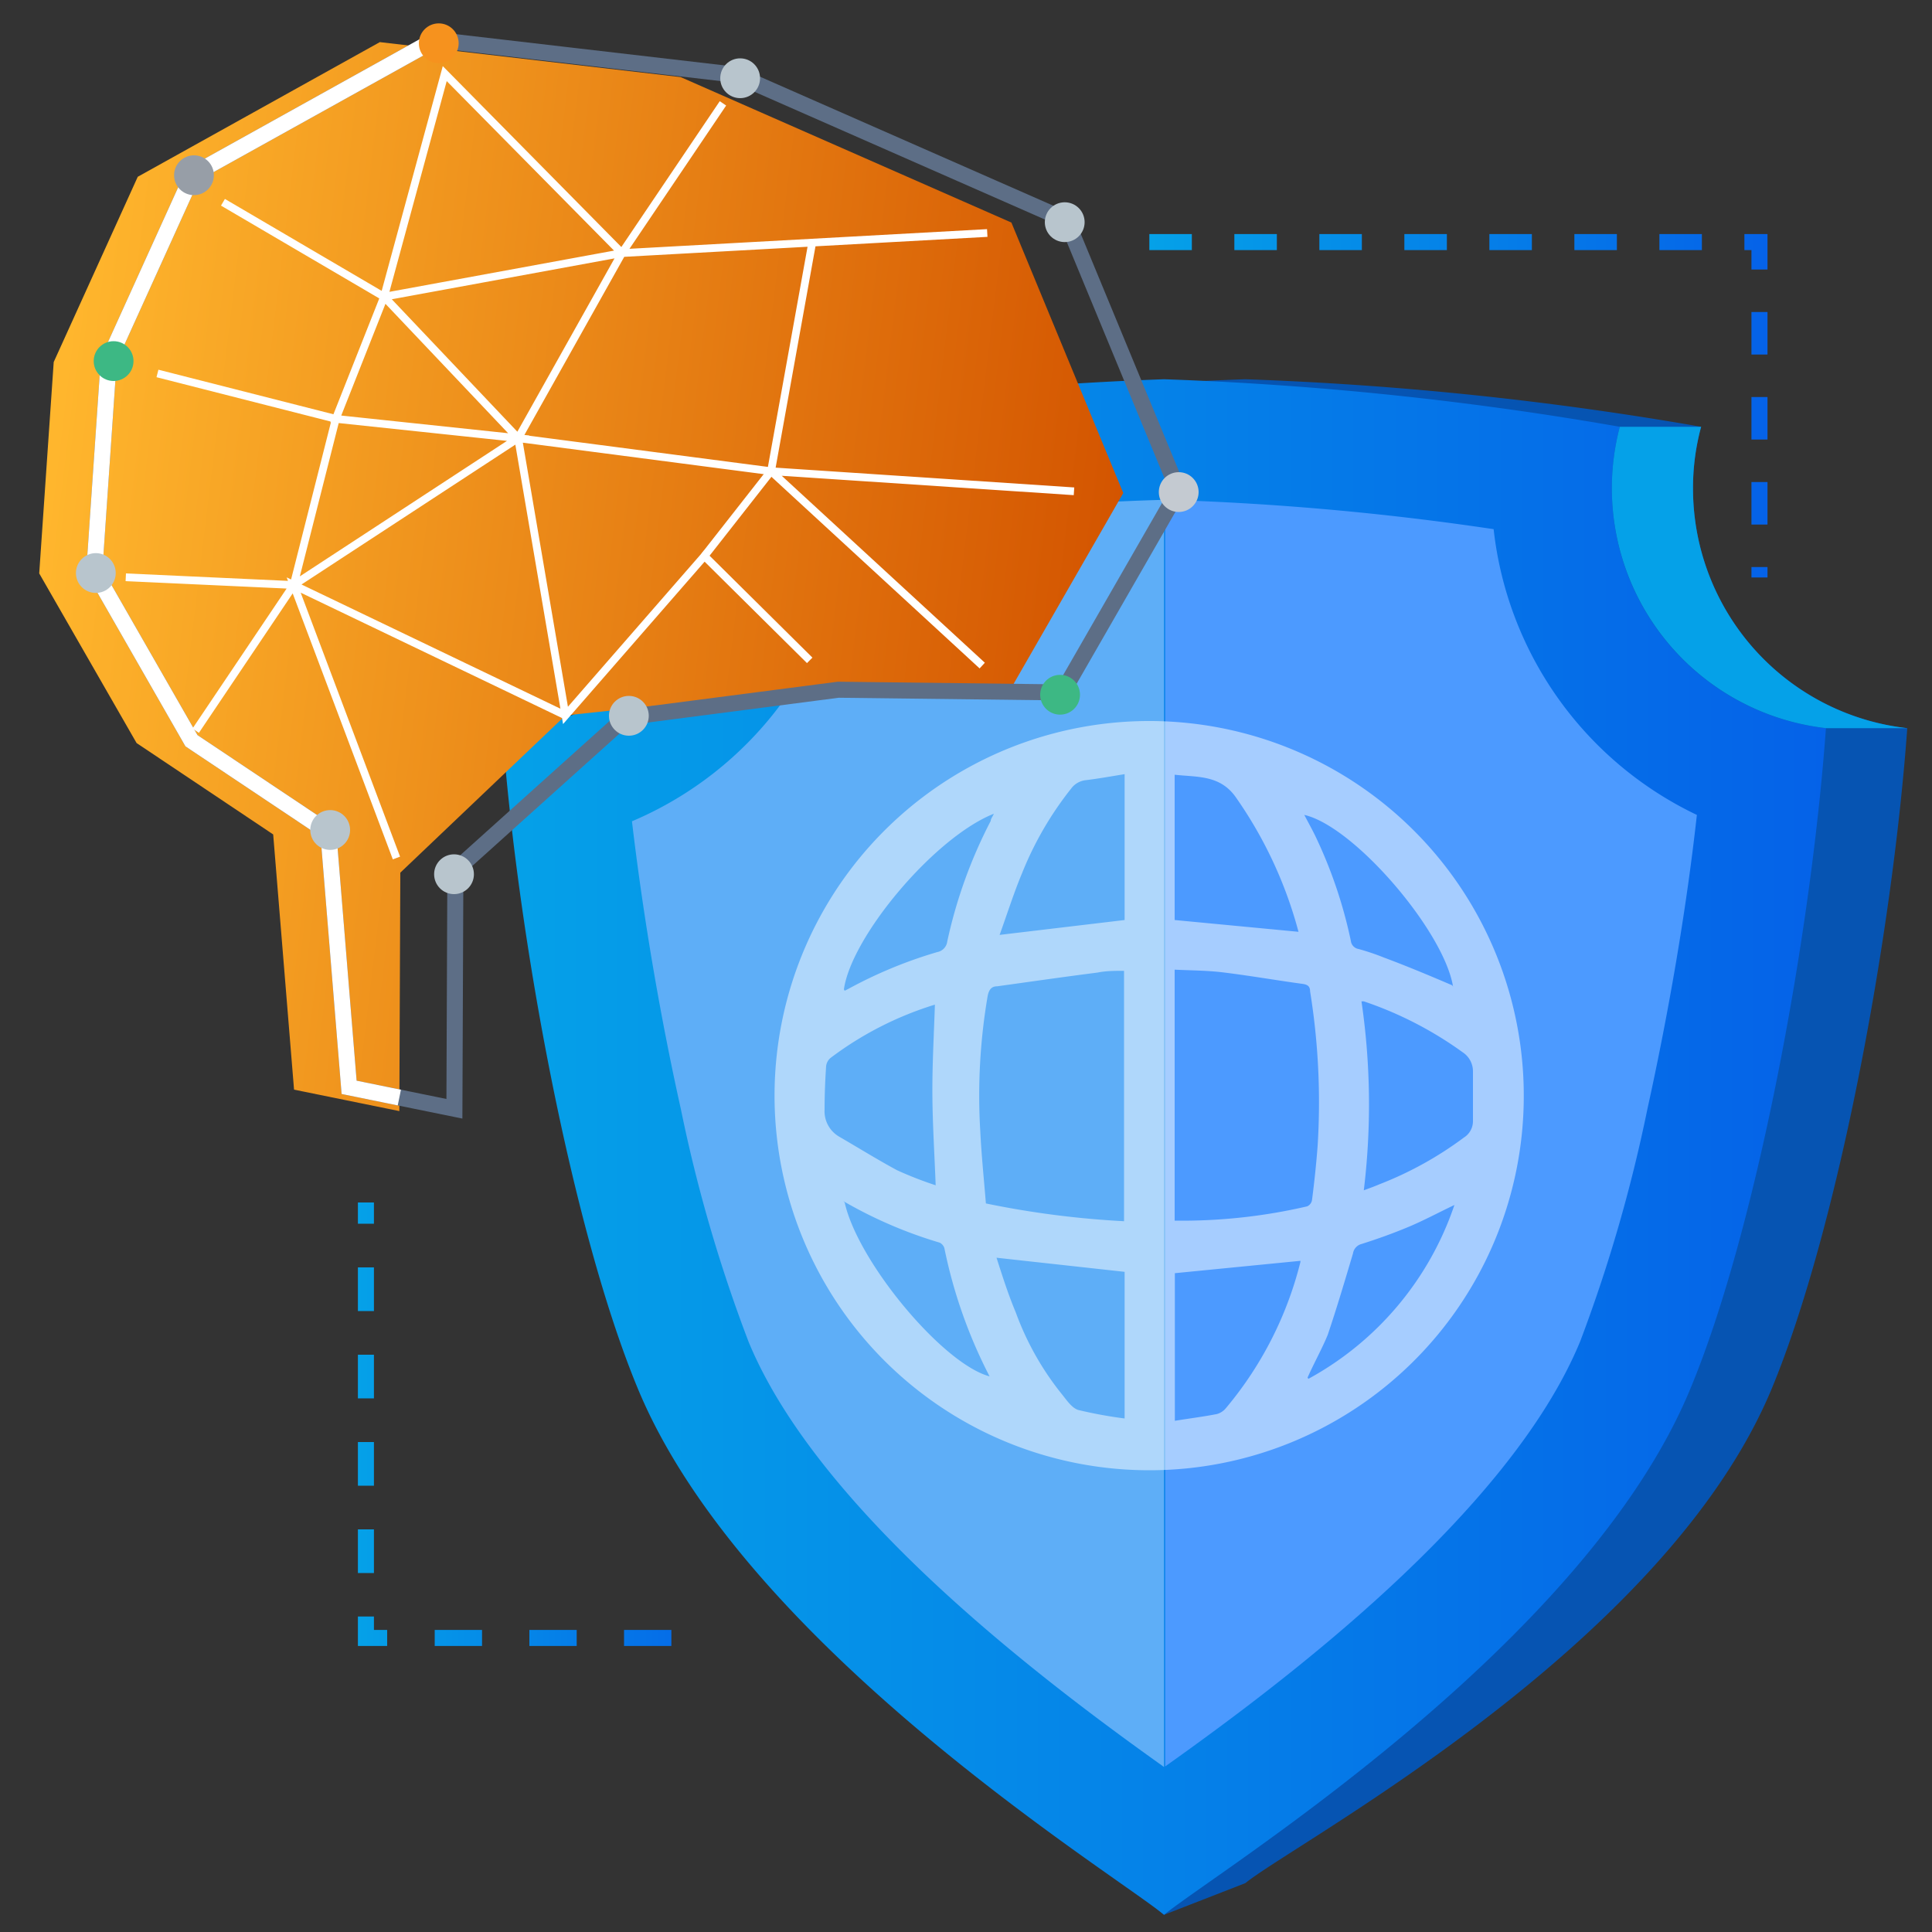
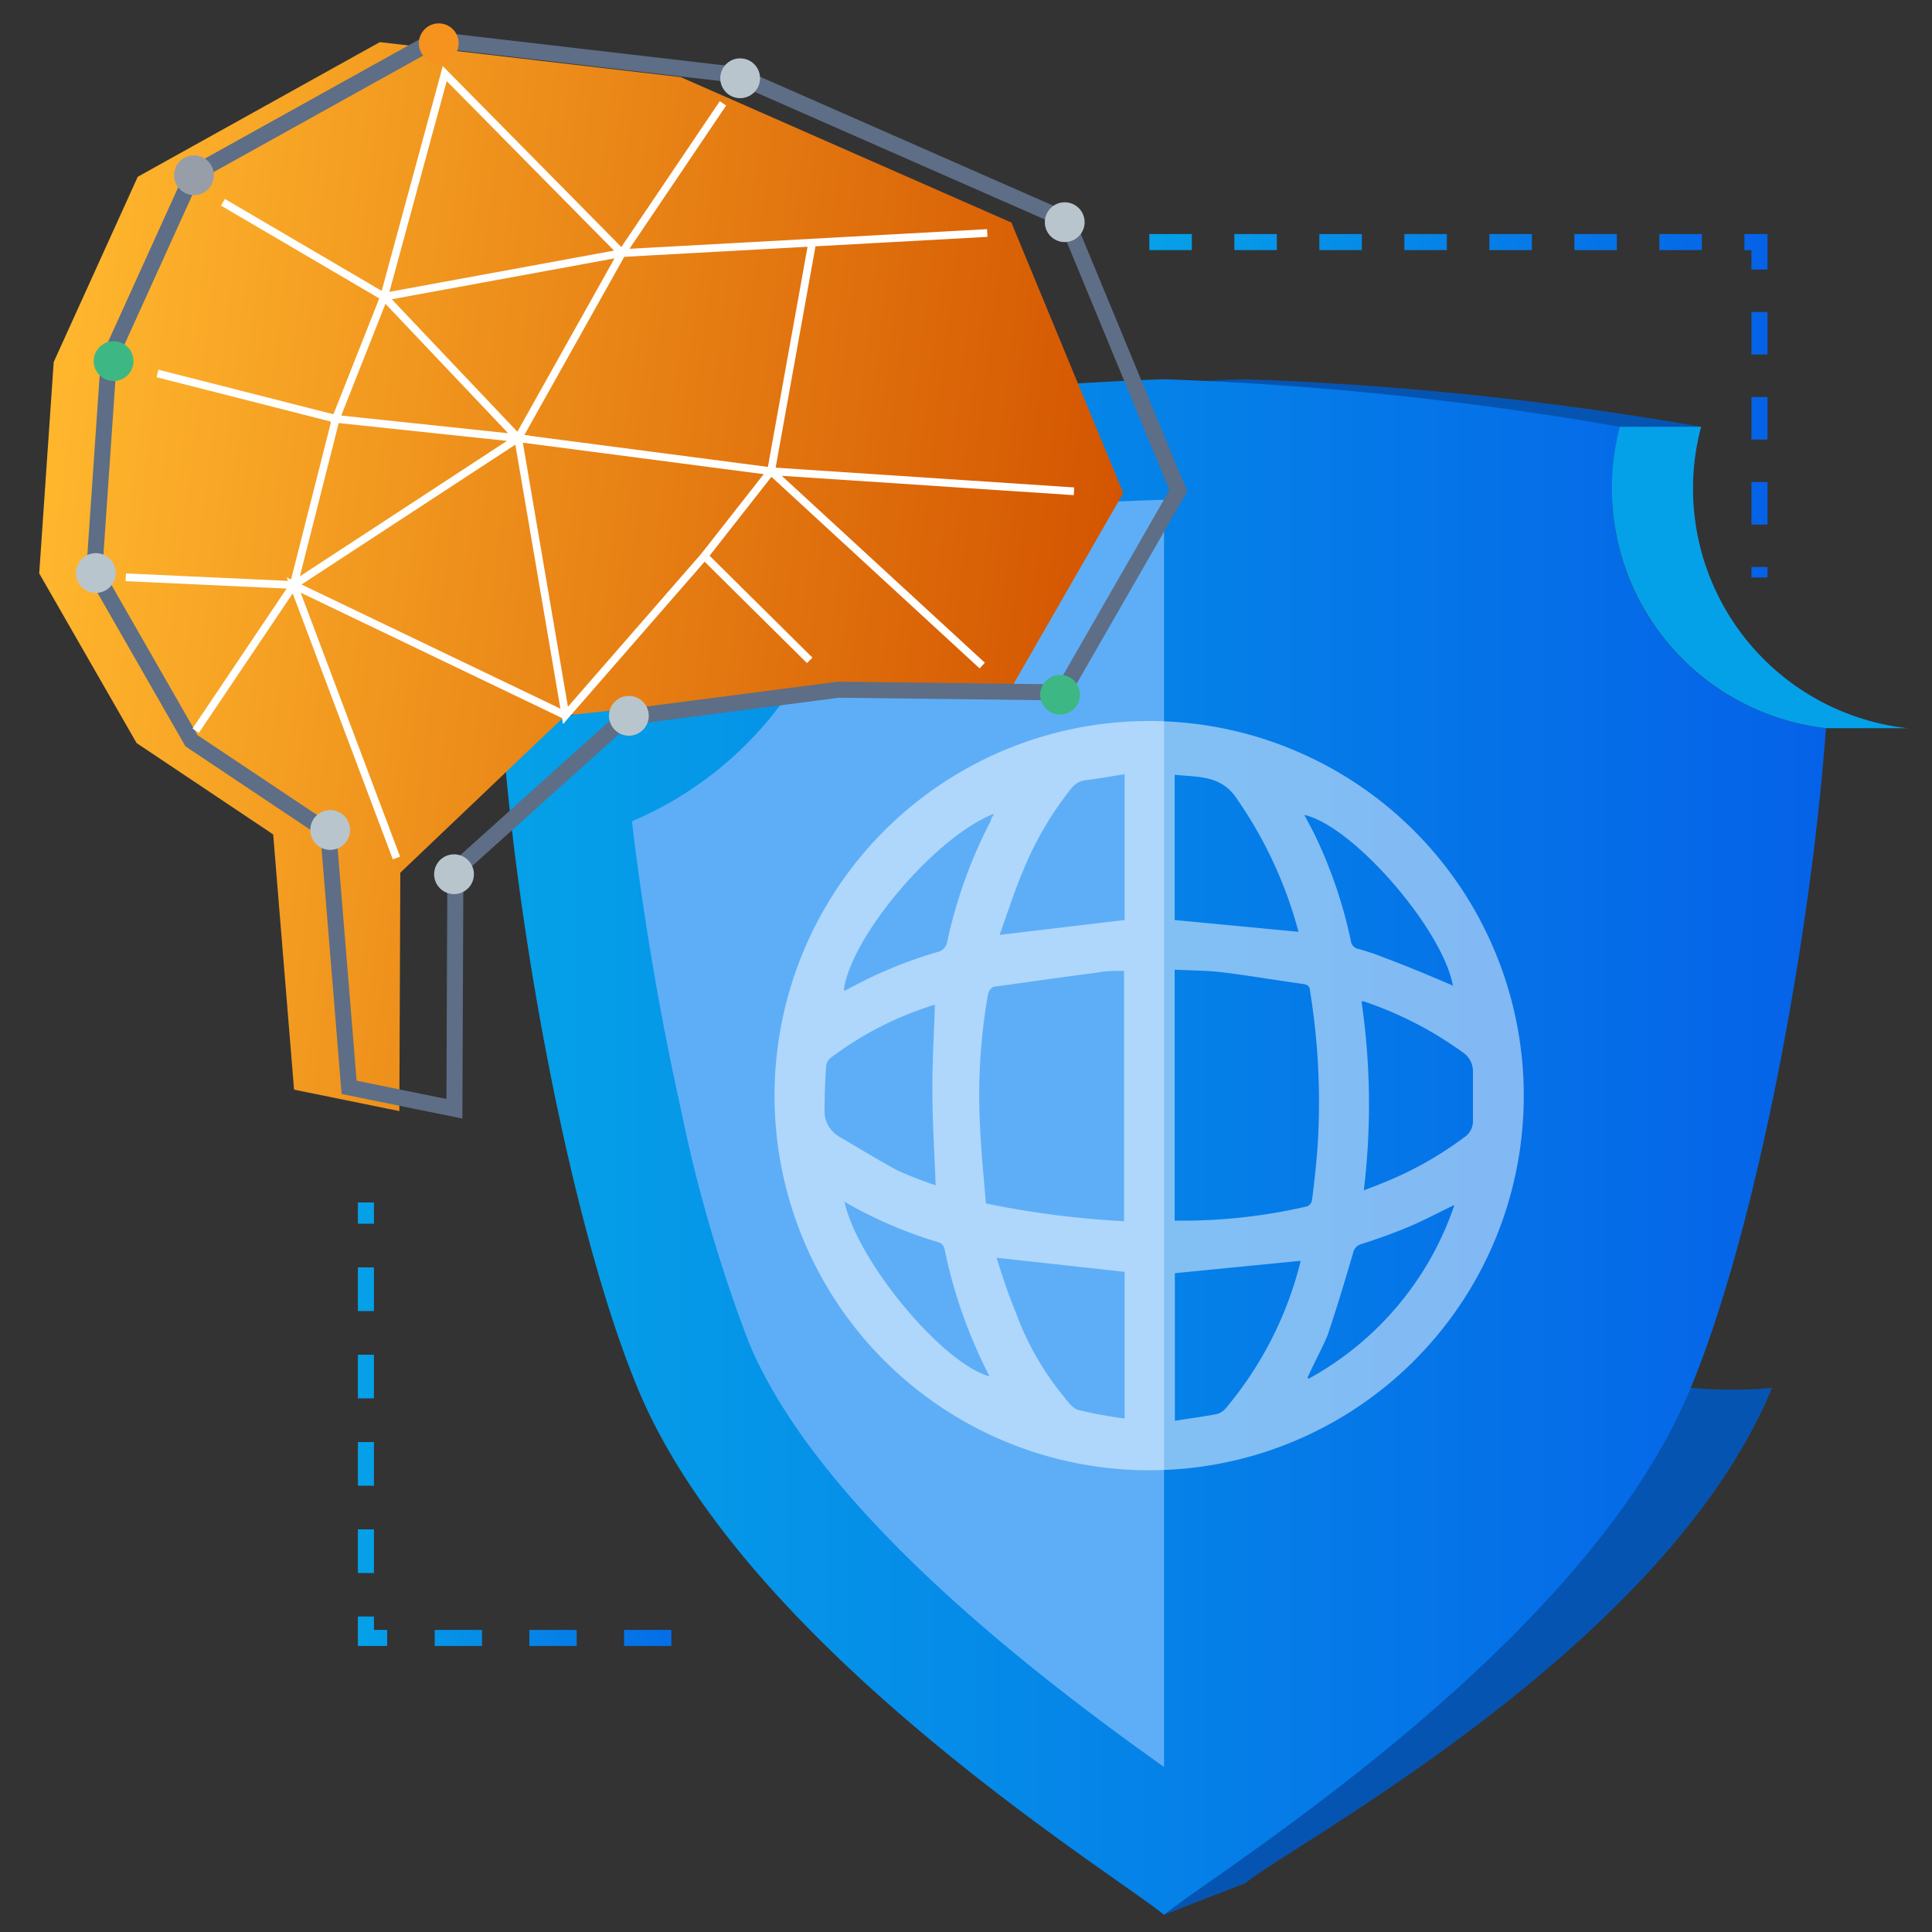
<svg xmlns="http://www.w3.org/2000/svg" xmlns:xlink="http://www.w3.org/1999/xlink" id="Layer_1" data-name="Layer 1" viewBox="0 0 100 100">
  <rect x="0" y="0" width="100" height="100" fill="#333333" stroke="none" />
  <defs>
    <style>.cls-1{fill:#0654b2;}.cls-2{fill:url(#linear-gradient);}.cls-3{fill:#5eaef7;}.cls-4{fill:#4c9aff;}.cls-5{fill:url(#linear-gradient-2);}.cls-6{opacity:0.5;}.cls-7{fill:#fff;}.cls-8{fill:url(#linear-gradient-3);}.cls-10,.cls-16,.cls-17,.cls-18,.cls-19,.cls-20,.cls-21,.cls-22,.cls-9{fill:none;stroke-miterlimit:10;}.cls-9{stroke:#5d6e86;}.cls-10,.cls-17,.cls-18,.cls-19,.cls-20,.cls-21,.cls-22,.cls-9{stroke-width:0.83px;}.cls-10,.cls-16{stroke:#fff;}.cls-11{fill:#b8c5cd;}.cls-12{fill:#c4cad1;}.cls-13{fill:#f6921e;}.cls-14{fill:#979ea7;}.cls-15{fill:#3db884;}.cls-16{stroke-width:0.4px;}.cls-17{stroke:url(#linear-gradient-4);}.cls-18{stroke-dasharray:2.26 2.26;stroke:url(#linear-gradient-5);}.cls-19{stroke:url(#linear-gradient-6);}.cls-20{stroke-dasharray:2.45 2.45;}.cls-20,.cls-21{stroke:url(#linear-gradient-7);}.cls-22{stroke-dasharray:2.2 2.2;stroke:url(#linear-gradient-9);}</style>
    <linearGradient id="linear-gradient" x1="25.99" y1="59.37" x2="94.52" y2="59.37" gradientUnits="userSpaceOnUse">
      <stop offset="0" stop-color="#05a1e8" />
      <stop offset="1" stop-color="#0562e8" />
    </linearGradient>
    <linearGradient id="linear-gradient-2" x1="74.28" y1="44.18" x2="58.3" y2="57.6" xlink:href="#linear-gradient" />
    <linearGradient id="linear-gradient-3" x1="171.36" y1="31.47" x2="227.13" y2="31.47" gradientTransform="matrix(-0.99, -0.12, -0.12, 0.99, 230.98, 23.21)" gradientUnits="userSpaceOnUse">
      <stop offset="0" stop-color="#d35400" />
      <stop offset="1" stop-color="#ffb62d" />
    </linearGradient>
    <linearGradient id="linear-gradient-4" x1="18.53" y1="62.79" x2="38.31" y2="62.79" xlink:href="#linear-gradient" />
    <linearGradient id="linear-gradient-5" x1="18.53" y1="74.07" x2="38.31" y2="74.07" xlink:href="#linear-gradient" />
    <linearGradient id="linear-gradient-6" x1="18.53" y1="84.43" x2="38.31" y2="84.43" xlink:href="#linear-gradient" />
    <linearGradient id="linear-gradient-7" x1="18.53" y1="84.78" x2="38.31" y2="84.78" xlink:href="#linear-gradient" />
    <linearGradient id="linear-gradient-9" x1="59.49" y1="21" x2="91.49" y2="21" xlink:href="#linear-gradient" />
  </defs>
-   <path class="cls-1" d="M87.63,25.29a12.05,12.05,0,0,1,.42-3.2,171.5,171.5,0,0,0-23.6-2.46A169.09,169.09,0,0,0,41.59,22a12.48,12.48,0,0,1-11.4,15.78c.81,11,3.65,26,7,34.09C42,83.55,60.25,99.11,60.25,99.11l4.21-1.64C67,95.39,86.17,85.25,91.72,71.84c3.35-8.1,6.2-23.13,7-34.15A12.48,12.48,0,0,1,87.63,25.29Z" />
+   <path class="cls-1" d="M87.63,25.29a12.05,12.05,0,0,1,.42-3.2,171.5,171.5,0,0,0-23.6-2.46A169.09,169.09,0,0,0,41.59,22a12.48,12.48,0,0,1-11.4,15.78c.81,11,3.65,26,7,34.09C42,83.55,60.25,99.11,60.25,99.11l4.21-1.64C67,95.39,86.17,85.25,91.72,71.84A12.48,12.48,0,0,1,87.63,25.29Z" />
  <path class="cls-2" d="M83.43,25.29a12.47,12.47,0,0,1,.41-3.2,171.22,171.22,0,0,0-23.59-2.46A169.09,169.09,0,0,0,37.39,22,12.48,12.48,0,0,1,26,37.75c.81,11,3.65,26,7,34.09C38.53,85.25,57.71,97,60.25,99.11,62.79,97,82,85.25,87.51,71.84c3.36-8.1,6.2-23.13,7-34.15A12.48,12.48,0,0,1,83.43,25.29Z" />
  <path class="cls-3" d="M60.25,25.87A141.33,141.33,0,0,0,44,27.28,18.69,18.69,0,0,1,32.71,42.51c.59,5,1.48,10.18,2.53,14.89a77,77,0,0,0,3.51,12.06c3.69,8.92,15.58,17.78,21.5,22h0V25.87Z" />
-   <path class="cls-4" d="M77.31,27.39a144.16,144.16,0,0,0-17-1.52V91.43c5.92-4.21,17.79-13.06,21.48-22A78.37,78.37,0,0,0,85.27,57.4c1.06-4.81,2-10.16,2.56-15.22A18.66,18.66,0,0,1,77.31,27.39Z" />
  <path class="cls-5" d="M98.72,37.69h-4.2a12.5,12.5,0,0,1-10.68-15.6h4.21a12.05,12.05,0,0,0-.42,3.2A12.48,12.48,0,0,0,98.72,37.69Z" />
  <g class="cls-6">
    <path class="cls-7" d="M59.45,76.1A19.39,19.39,0,1,1,78.87,56.83,19.37,19.37,0,0,1,59.45,76.1ZM60.8,63.18a28.62,28.62,0,0,0,6.86-.74.43.43,0,0,0,.25-.33c.12-.93.22-1.87.29-2.8a36,36,0,0,0-.39-8c0-.24-.11-.34-.36-.38-1.39-.19-2.76-.43-4.15-.6-.82-.1-1.66-.1-2.5-.14ZM58.18,50.25c-.49,0-.93,0-1.37.09-1.73.22-3.46.47-5.19.71-.32,0-.44.2-.5.51a30.61,30.61,0,0,0-.38,7c.06,1.24.19,2.49.29,3.73a47.6,47.6,0,0,0,7.15.92ZM70.59,61.61c.32-.12.55-.2.78-.3a18.53,18.53,0,0,0,4.4-2.43,1,1,0,0,0,.47-.84c0-.86,0-1.72,0-2.58a1.18,1.18,0,0,0-.54-1,19.19,19.19,0,0,0-5.11-2.63s-.07,0-.12,0A36.83,36.83,0,0,1,70.59,61.61ZM48.39,52A17.5,17.5,0,0,0,43,54.75a.65.65,0,0,0-.24.43c-.05.75-.08,1.5-.08,2.26a1.52,1.52,0,0,0,.75,1.39c1,.58,2,1.2,3,1.74a19.33,19.33,0,0,0,2,.78c-.06-1.6-.16-3.15-.17-4.69S48.34,53.55,48.39,52Zm3.19,13.1c.32,1,.61,1.91,1,2.84A14.84,14.84,0,0,0,55,72.21c.23.29.49.67.81.77a22.64,22.64,0,0,0,2.4.44V65.83Zm9.23.8v7.64c.74-.12,1.46-.21,2.18-.35a.92.92,0,0,0,.45-.29,18.86,18.86,0,0,0,3.87-7.58s0-.09,0-.06Zm6.4-17.67a21.93,21.93,0,0,0-3.27-7c-.82-1.13-2-1-3.14-1.13v7.52Zm-9-8.16c-.68.11-1.34.23-2,.31a1.09,1.09,0,0,0-.77.44,17.45,17.45,0,0,0-2.54,4.38c-.42,1-.77,2.11-1.16,3.19l6.47-.77Zm17,11c-.47-2.88-5.13-8.31-7.7-8.89.2.38.4.74.58,1.11a24,24,0,0,1,1.83,5.41.48.48,0,0,0,.4.42,12.23,12.23,0,0,1,1.33.45C72.81,50,74,50.5,75.17,51Zm-31.49.21.18-.09a23.22,23.22,0,0,1,4.61-1.91.64.64,0,0,0,.52-.55,24.92,24.92,0,0,1,2.25-6.24c0-.11.1-.22.16-.37C48.38,43.33,44.07,48.46,43.68,51.21Zm24,20.09a16.13,16.13,0,0,0,7.56-9c-.84.4-1.6.81-2.39,1.14s-1.6.62-2.42.88a.6.6,0,0,0-.44.49c-.42,1.41-.84,2.83-1.31,4.22C68.43,69.8,68.05,70.48,67.68,71.3Zm-24-9.13c.69,3.09,5.09,8.36,7.5,9a25.49,25.49,0,0,1-2.34-6.64.48.48,0,0,0-.24-.28A22.85,22.85,0,0,1,43.65,62.17Z" />
  </g>
  <polygon class="cls-8" points="20.67 57.51 20.72 45.17 29.27 37.03 40.54 35.82 52.14 35.96 58.14 25.52 52.35 11.52 35.23 3.99 19.66 2.18 7.13 9.15 2.78 18.74 2.03 29.68 7.07 38.46 14.14 43.19 15.22 56.4 20.67 57.51" />
  <polygon class="cls-9" points="23.52 57.39 23.57 45.05 32.38 37.13 43.39 35.7 54.99 35.84 60.99 25.4 55.2 11.4 38.08 3.87 22.52 2.06 9.98 9.03 5.63 18.62 4.88 29.56 9.91 38.34 16.99 43.07 18.07 56.28 23.52 57.39" />
-   <polyline class="cls-10" points="22.52 2.06 9.98 9.03 5.63 18.62 4.88 29.56 9.91 38.34 16.99 43.07 18.07 56.28 20.67 56.81" />
  <circle class="cls-11" cx="55.11" cy="11.5" r="1.03" />
-   <circle class="cls-12" cx="61.01" cy="25.47" r="1.03" />
  <circle class="cls-11" cx="4.96" cy="29.66" r="1.03" />
  <circle class="cls-11" cx="17.09" cy="42.96" r="1.03" />
  <circle class="cls-11" cx="23.5" cy="45.25" r="1.03" />
  <circle class="cls-11" cx="32.55" cy="37.05" r="1.03" />
  <circle class="cls-11" cx="38.31" cy="4.05" r="1.03" />
  <circle class="cls-13" cx="22.71" cy="2.24" r="1.03" />
  <circle class="cls-14" cx="10.04" cy="9.07" r="1.03" />
  <circle class="cls-15" cx="5.88" cy="18.69" r="1.03" />
  <circle class="cls-15" cx="54.87" cy="35.96" r="1.03" />
  <polyline class="cls-16" points="51.1 12.06 32.19 13.1 37.42 5.35 32.19 13.1 23.02 3.81 19.88 15.36 11.54 10.47 19.88 15.36 17.38 21.68 8.15 19.33 17.38 21.68 15.2 30.28 6.51 29.88 15.2 30.28 10.13 37.82 15.2 30.28 26.82 22.68 17.38 21.68 19.88 15.36 26.82 22.68 19.88 15.36 32.19 13.1 26.82 22.68 39.91 24.39 42.04 12.56 39.91 24.39 55.59 25.43 39.91 24.39 50.84 34.45 39.91 24.39 26.82 22.68 29.27 37.03 36.46 28.78 41.91 34.18 36.46 28.78 29.27 37.03 15.2 30.28 20.52 44.41" />
  <line class="cls-16" x1="36.46" y1="28.78" x2="39.91" y2="24.38" />
  <line class="cls-17" x1="18.94" y1="62.24" x2="18.94" y2="63.34" />
  <line class="cls-18" x1="18.94" y1="65.6" x2="18.94" y2="82.55" />
  <polyline class="cls-19" points="18.94 83.67 18.94 84.78 20.04 84.78" />
  <line class="cls-20" x1="22.5" y1="84.78" x2="35.98" y2="84.78" />
  <line class="cls-21" x1="37.21" y1="84.78" x2="38.31" y2="84.78" />
  <polyline class="cls-22" points="59.49 12.53 91.07 12.53 91.07 29.89" />
</svg>